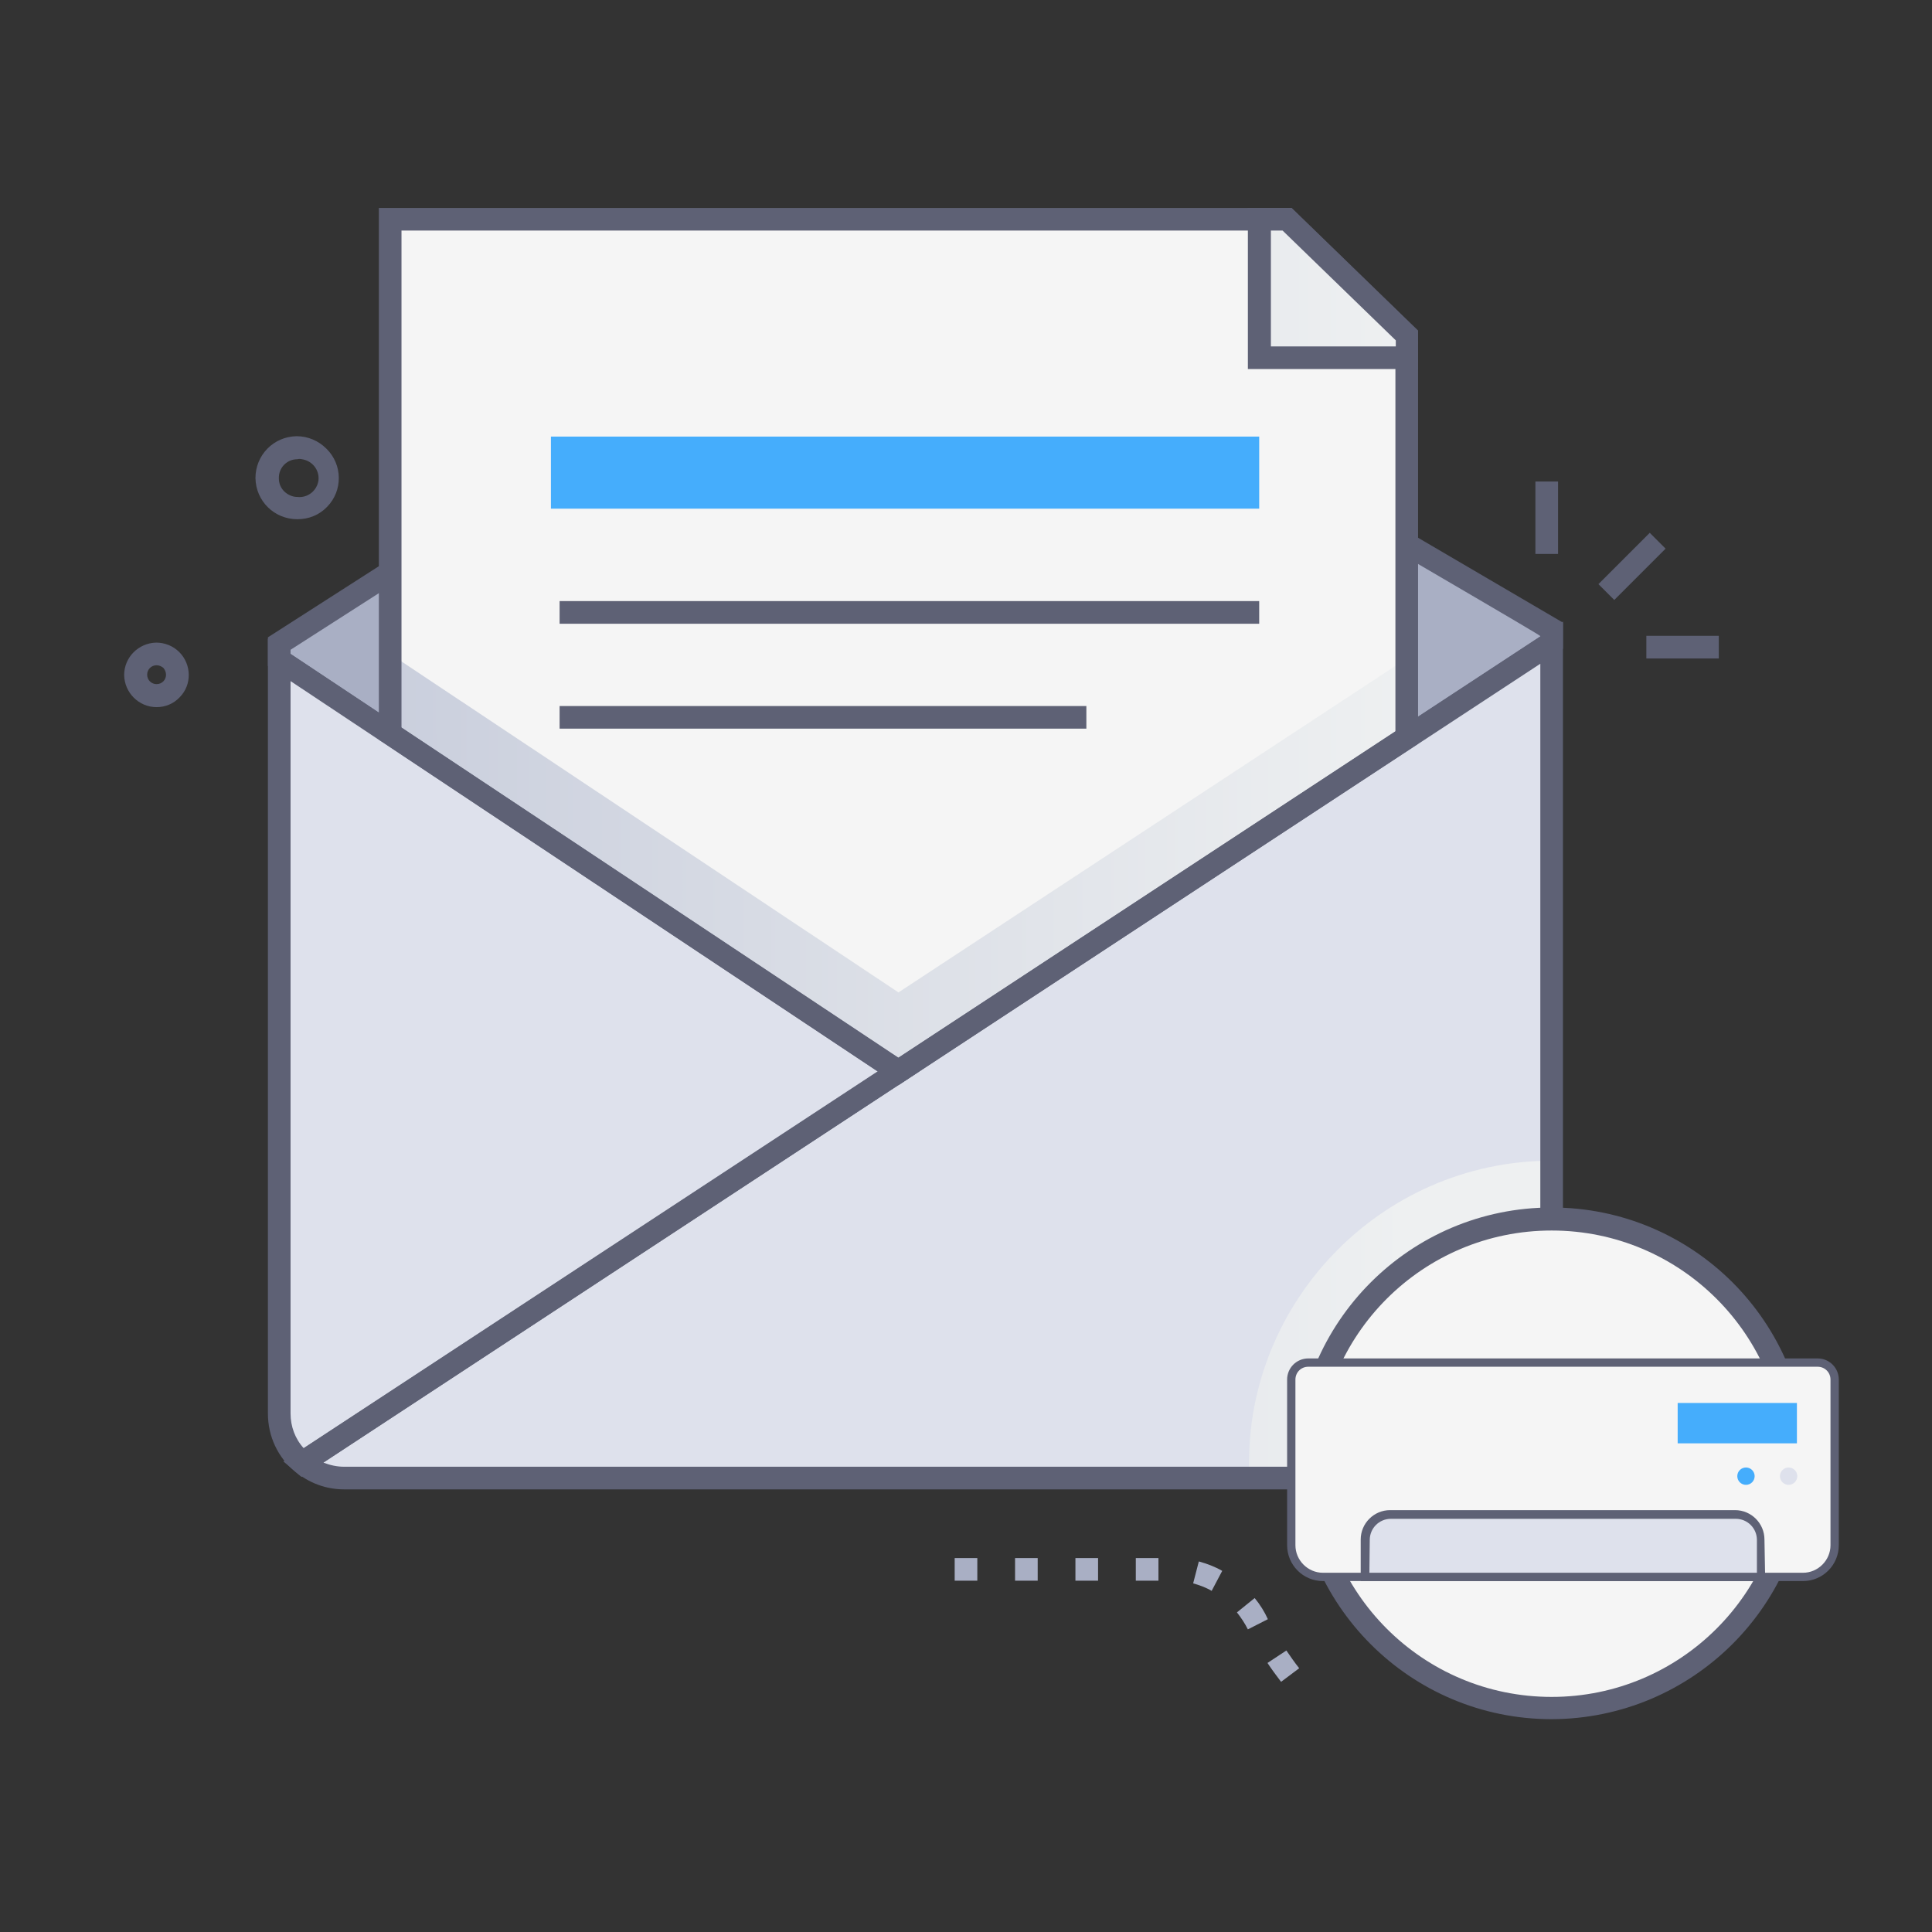
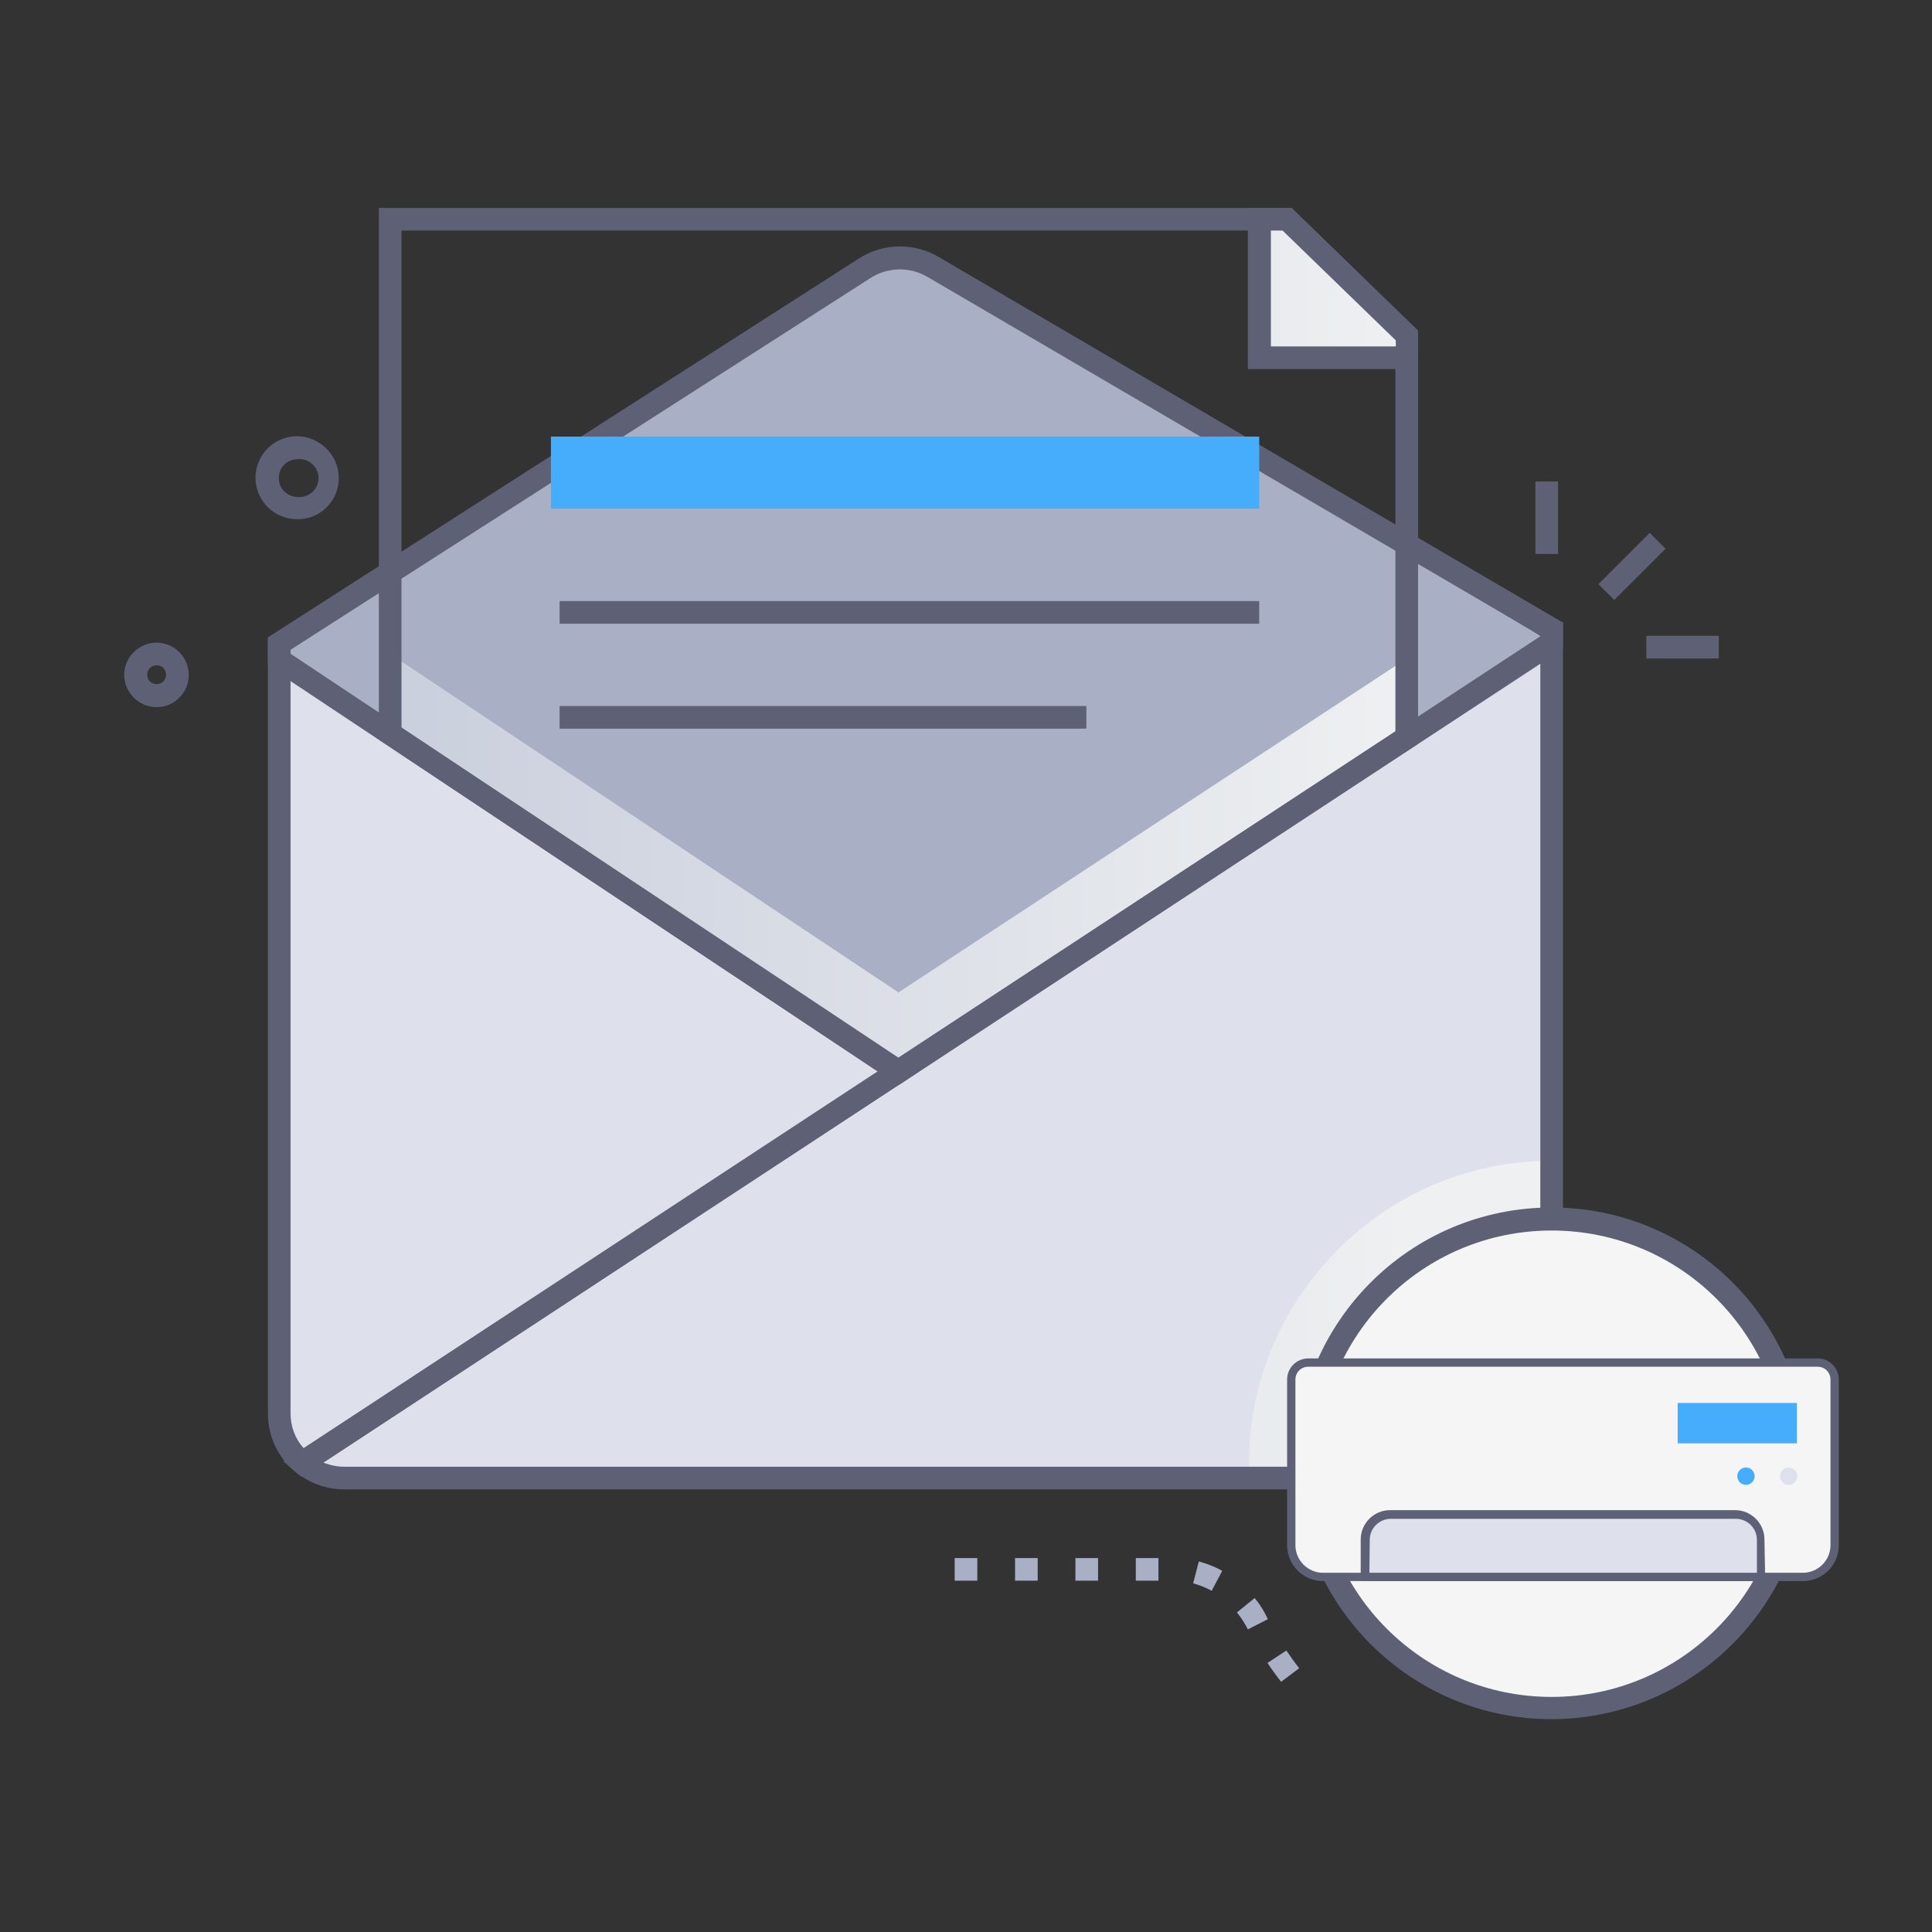
<svg xmlns="http://www.w3.org/2000/svg" version="1.1" id="Слой_1" x="0px" y="0px" viewBox="0 0 512 512" style="enable-background:new 0 0 512 512;" xml:space="preserve">
  <rect x="0" y="0" width="512" height="512" fill="#333333" stroke="none" />
  <style type="text/css"> .st0{fill:#5E6175;} .st1{fill:#DEE1EC;} .st2{fill:#A9AFC4;} .st3{fill:#F5F5F5;} .st4{fill:url(#SVGID_1_);} .st5{fill:#45ADFC;} .st6{fill:url(#SVGID_00000062915282030965502450000009273148488733385382_);} </style>
  <path class="st0" d="M78.8,137.6c-6.1,0-11-4.8-11.1-10.9c0-6.1,4.8-11,10.9-11.1c3,0,5.8,1.2,7.9,3.3c4.3,4.2,4.4,11.1,0.2,15.4 C84.6,136.5,81.8,137.6,78.8,137.6z M78.8,121.7c-2.8,0-5,2.3-4.9,5.1c0,1.3,0.5,2.5,1.4,3.4c0.9,0.9,2.2,1.5,3.5,1.5 c2.7,0.3,5.2-1.6,5.6-4.4c0.3-2.7-1.6-5.2-4.4-5.6C79.6,121.6,79.2,121.6,78.8,121.7L78.8,121.7z M41.5,187.4 c-4.7,0-8.5-3.8-8.6-8.5c0-4.7,3.8-8.5,8.5-8.6c2.3,0,4.5,0.9,6.1,2.5c3.3,3.3,3.4,8.7,0.1,12C46,186.5,43.8,187.4,41.5,187.4z M41.5,176.3c-1.4,0-2.5,1.1-2.5,2.5c0,1.4,1.1,2.5,2.5,2.5c1.4,0,2.5-1.1,2.5-2.5c0-0.7-0.3-1.3-0.7-1.8 C42.8,176.6,42.2,176.3,41.5,176.3z" />
  <path class="st1" d="M238.1,284L74,174.9v-4.4l154.9-99.3c5.6-3.7,12.9-3.9,18.7-0.4l163.7,95.9v3.6L238.1,284z" />
  <path class="st2" d="M411.2,166.7v3.6L238.1,284L74,174.9v-4.4c46.5-29.8,21.9-14,154.9-99.3c5.6-3.8,12.9-3.9,18.7-0.4L411.2,166.7 z" />
  <path class="st0" d="M238.1,287.6L71,176.5v-7.6L227.3,68.7c6.6-4.4,15.1-4.5,21.8-0.4L414.2,165v6.9L238.1,287.6z M77,173.3 l161.1,107.1l170.1-111.7c0-0.4,7.8,4.3-162.2-95.2c-4.8-2.9-10.8-2.8-15.5,0.3L77,172.2V173.3z" />
  <path class="st1" d="M238.1,284l-158,103.7c-3.9-3.2-6.1-8-6.1-13.1V174.9L238.1,284z" />
  <path class="st3" d="M411.2,170.3v204.3c-0.1,9.5-7.8,17.1-17.2,17.1H91.2c-4.1,0-8-1.4-11.1-4L411.2,170.3z" />
  <path class="st1" d="M411.2,170.3v204.3c-0.1,9.5-7.8,17.1-17.2,17.1H91.2c-4.1,0-8-1.4-11.1-4L411.2,170.3z" />
-   <path class="st3" d="M372.8,88.9v106.6L238.1,284l-134.7-89.5V58.1h237.7L372.8,88.9z" />
  <linearGradient id="SVGID_1_" gradientUnits="userSpaceOnUse" x1="103.36" y1="229.485" x2="372.83" y2="229.485" gradientTransform="matrix(1 0 0 -1 0 512)">
    <stop offset="0" style="stop-color:#CACFDD" />
    <stop offset="1" style="stop-color:#EEF0F1" />
  </linearGradient>
  <path class="st4" d="M238.1,263l-134.7-89.7v21.1L238.1,284l134.7-88.4v-21.1L238.1,263z M411.2,307.6v67 c-0.1,9.5-7.8,17.1-17.2,17.1h-62.9C328.8,346.4,365.3,307.6,411.2,307.6L411.2,307.6z" />
  <path class="st0" d="M394,394.7H91.2c-4.8,0-9.4-1.7-13-4.8l-3.1-2.6l339.1-222.6v209.9C414.2,385.8,405.1,394.7,394,394.7z M85.7,387.6c1.8,0.7,3.6,1.1,5.5,1.1H394c7.8,0,14.2-6.3,14.2-14.1V175.9L85.7,387.6z" />
  <circle class="st3" cx="411.2" cy="387.8" r="64.8" />
  <path class="st0" d="M411.2,455.6c-37.4,0-67.8-30.3-67.8-67.8c0-37.4,30.3-67.8,67.8-67.8c37.4,0,67.8,30.3,67.8,67.8c0,0,0,0,0,0 C479,425.2,448.6,455.5,411.2,455.6z M411.2,326.1c-34.1,0-61.8,27.6-61.8,61.8c0,34.1,27.6,61.8,61.8,61.8 c34.1,0,61.8-27.6,61.8-61.8c0,0,0,0,0,0C473,353.7,445.3,326.1,411.2,326.1z M423.6,154.8l13.6-13.6l4.2,4.2L427.8,159L423.6,154.8 z M406.9,127.6h6v19.2h-6V127.6z M436.3,168.5h19.2v6h-19.2V168.5z" />
  <path class="st2" d="M339.5,445.7c-1.2-1.6-2.5-3.3-3.6-5l5-3.3c1.1,1.6,2.2,3.2,3.4,4.7L339.5,445.7z M330.7,431.8 c-0.8-1.6-1.8-3.1-2.9-4.5l4.7-3.8c1.4,1.7,2.6,3.6,3.5,5.6L330.7,431.8z M321.1,421.6c-1.5-0.9-3.2-1.5-4.9-2l1.5-5.8 c2.2,0.6,4.3,1.4,6.2,2.5L321.1,421.6z M307,418.9h-6v-6h6V418.9z M291,418.9h-6v-6h6V418.9z M275,418.9h-6v-6h6V418.9z M259,418.9 h-6v-6h6V418.9z" />
  <path class="st5" d="M146,115.7h187.7v19.1H146V115.7z" />
  <path class="st0" d="M148.3,159.3h185.4v6H148.3V159.3z M148.3,187.1h139.6v6H148.3V187.1z M79.9,391.4l-1.7-1.4 c-4.6-3.8-7.2-9.4-7.2-15.4V169.3L243.5,284L79.9,391.4z M77,180.5v194.1c0,3.4,1.2,6.7,3.5,9.2L232.7,284L77,180.5z" />
  <path class="st0" d="M238.1,287.6L100.4,196V55.1h241.9l33.5,32.5v109.5L238.1,287.6z M106.4,192.8l131.7,87.5l131.7-86.5V90.2 l-30-29.1H106.4L106.4,192.8z" />
  <linearGradient id="SVGID_00000081621058342073615220000011558472931935884472_" gradientUnits="userSpaceOnUse" x1="103.36" y1="435.53" x2="372.83" y2="435.53" gradientTransform="matrix(1 0 0 -1 0 512)">
    <stop offset="0" style="stop-color:#CACFDD" />
    <stop offset="1" style="stop-color:#EEF0F1" />
  </linearGradient>
  <path style="fill:url(#SVGID_00000081621058342073615220000011558472931935884472_);" d="M372.8,88.9v5.9h-39.1V58.1h7.3L372.8,88.9 z" />
  <path class="st0" d="M375.8,97.8h-45.1V55.1h11.5l33.5,32.5L375.8,97.8z M336.8,91.8h33.1v-1.6l-30-29.1h-3.1V91.8z" />
  <path class="st3" d="M477.8,417.9H350.6c-4.6,0-8.4-3.8-8.4-8.4l0,0v-43.9c0-2.5,2-4.5,4.5-4.5l0,0h135c2.5,0,4.5,2,4.5,4.5l0,0 v43.9C486.2,414.1,482.4,417.9,477.8,417.9L477.8,417.9L477.8,417.9z" />
  <path class="st0" d="M477.8,419H350.6c-5.3,0-9.5-4.3-9.5-9.5v-43.9c0-3.1,2.5-5.6,5.6-5.6h135c3.1,0,5.6,2.5,5.6,5.6v43.9 C487.3,414.7,483.1,419,477.8,419L477.8,419z M346.7,362.2c-1.9,0-3.4,1.5-3.4,3.4v43.9c0,4,3.3,7.3,7.3,7.3h127.2 c4,0,7.3-3.3,7.3-7.3v-43.9c0-1.9-1.5-3.4-3.4-3.4H346.7z" />
  <path class="st1" d="M466.6,417.9H361.8V408c0-3.7,3-6.7,6.7-6.7h91.4c3.7,0,6.7,3,6.7,6.7L466.6,417.9z" />
  <path class="st0" d="M467.8,419H360.6v-11c0-4.3,3.5-7.8,7.8-7.8h91.4c4.3,0,7.8,3.5,7.8,7.8L467.8,419z M362.9,416.8h102.7v-8.7 c0-3.1-2.5-5.6-5.6-5.6h-91.4c-3.1,0-5.6,2.5-5.6,5.6L362.9,416.8z" />
  <path class="st5" d="M444.6,371.8h31.6v10.7h-31.6V371.8z" />
  <circle class="st5" cx="462.7" cy="391.2" r="2.3" />
  <circle class="st1" cx="474" cy="391.2" r="2.3" />
</svg>